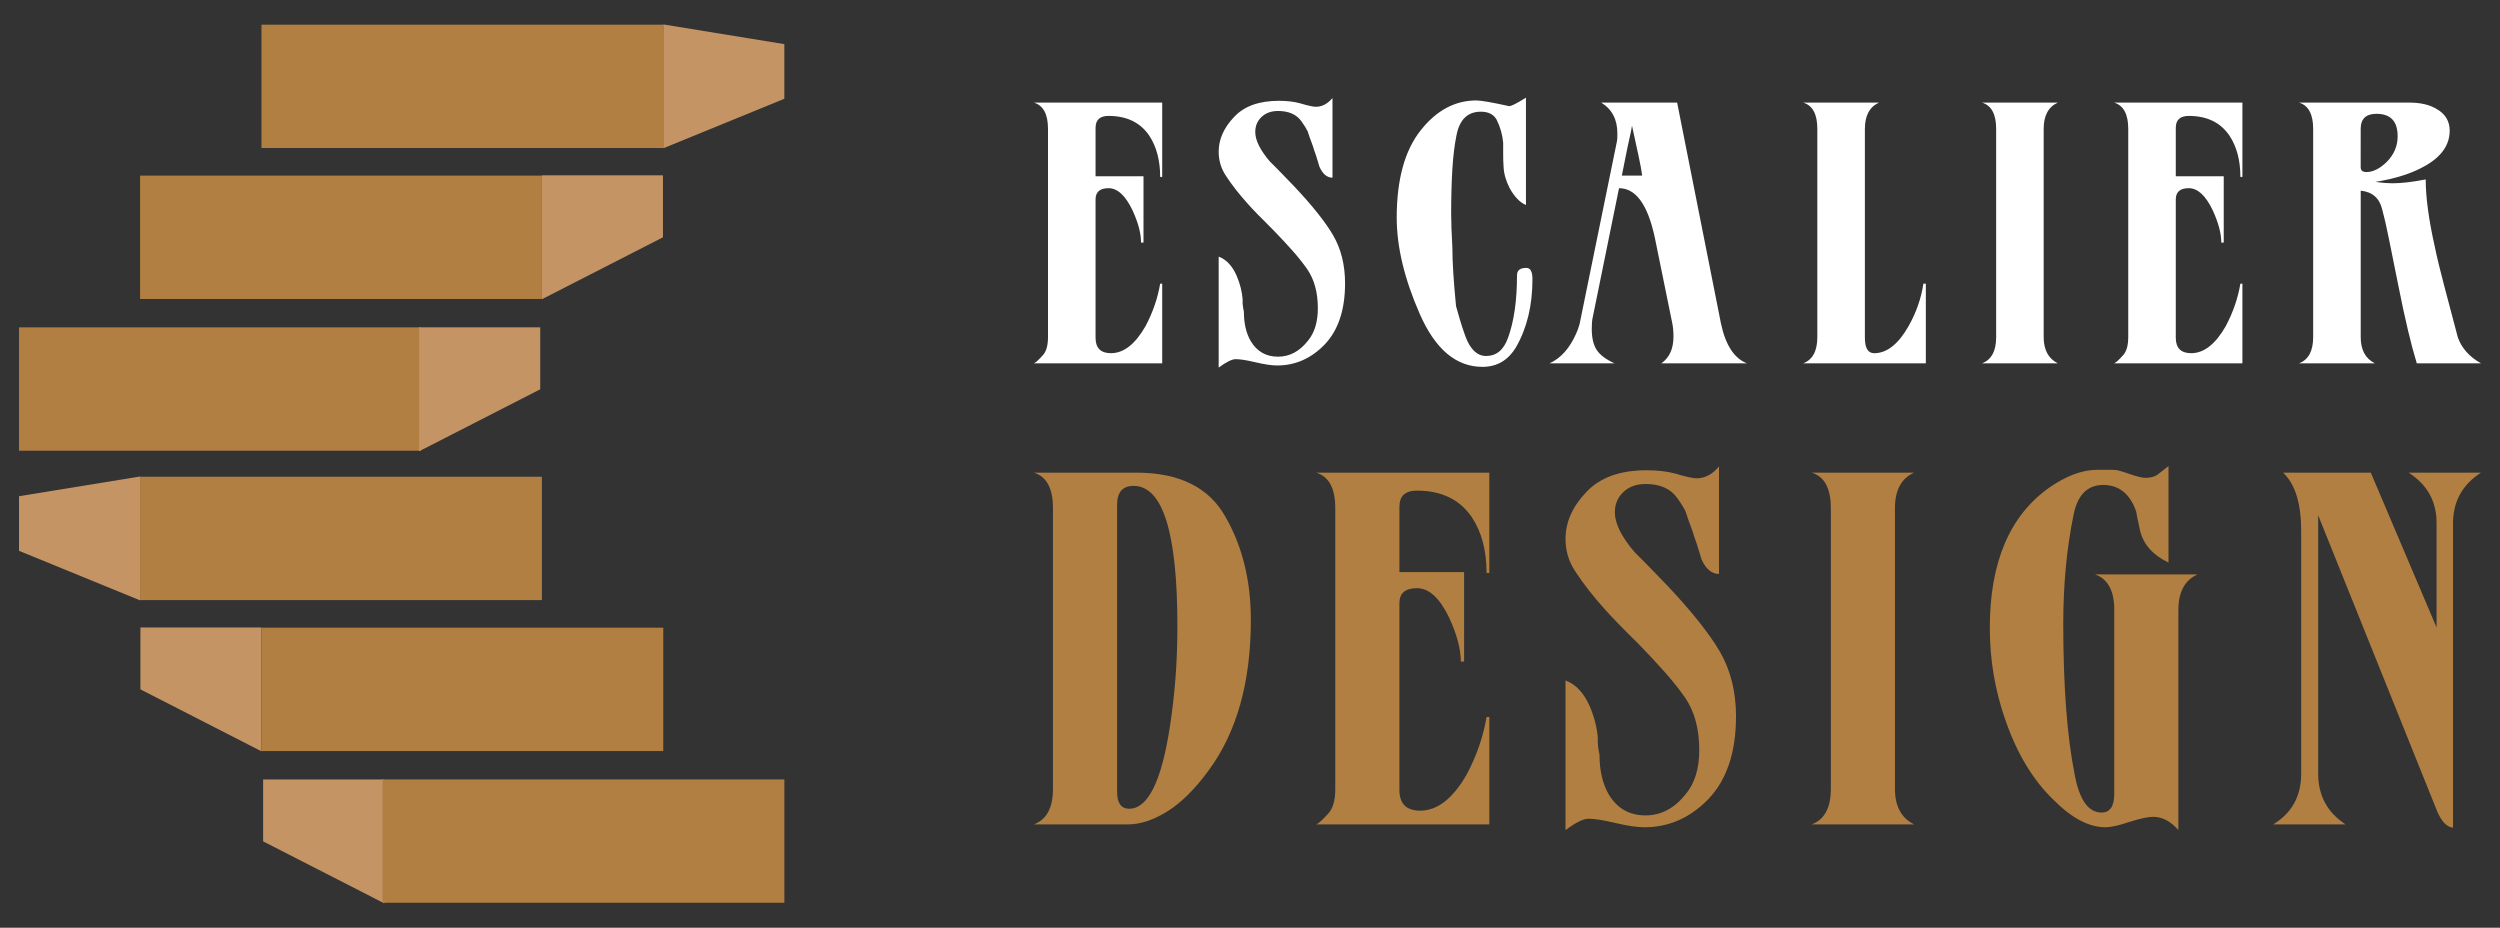
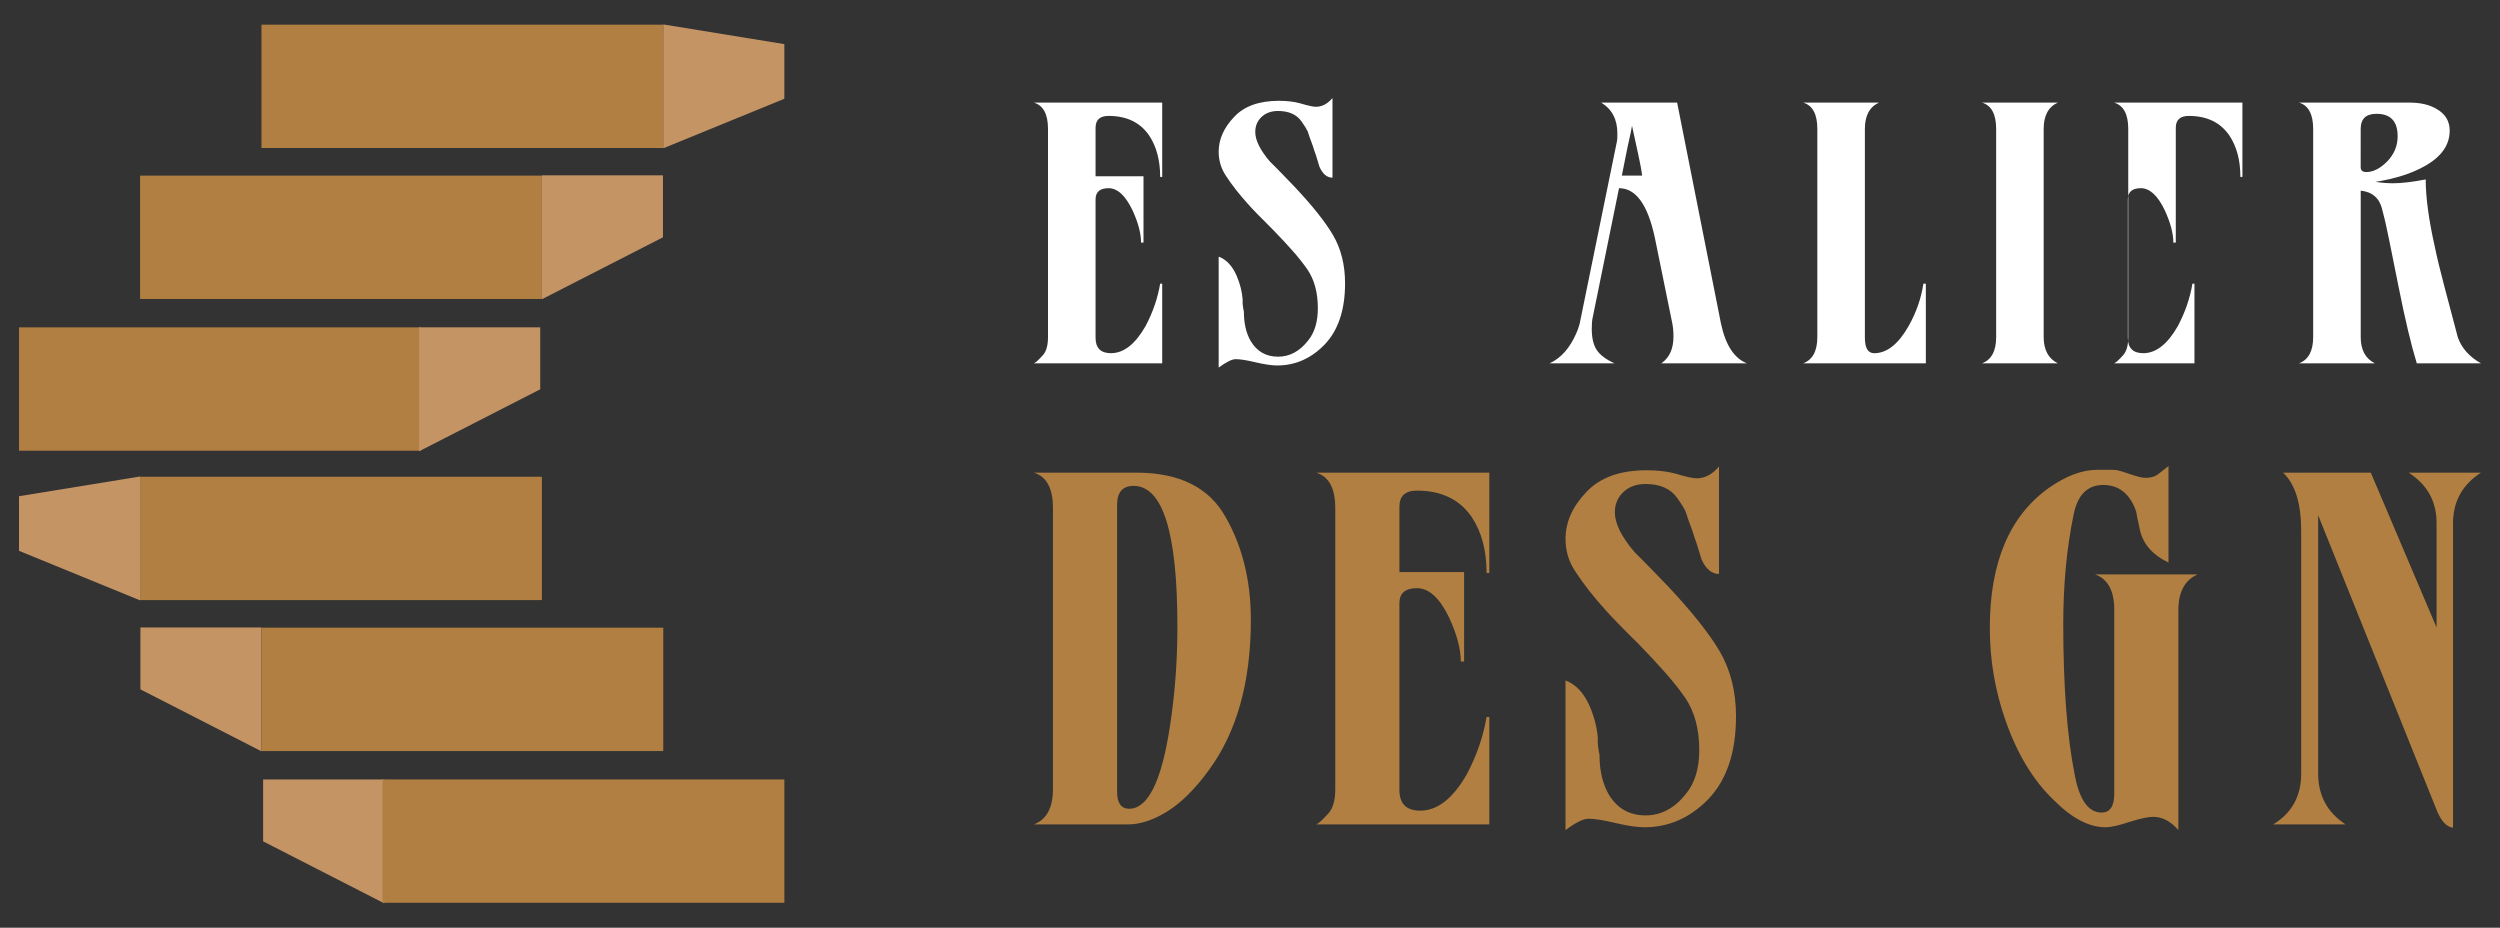
<svg xmlns="http://www.w3.org/2000/svg" version="1.1" id="Calque_1" x="0px" y="0px" width="256px" height="95px" viewBox="0 0 256 95" enable-background="new 0 0 256 95" xml:space="preserve">
  <rect x="0" y="0" width="256" height="95" fill="#333333" stroke="none" />
  <g>
    <g>
      <g>
        <path fill="#B17F41" d="M105.859,84.418c1.309-0.482,1.964-1.693,1.964-3.634V52.035c0-2.036-0.655-3.249-1.964-3.636h10.496     c4.415,0,7.466,1.519,9.15,4.556c1.721,3.006,2.582,6.515,2.582,10.521c0,6.367-1.441,11.507-4.323,15.416     c-1.421,1.94-2.844,3.345-4.267,4.219c-1.422,0.873-2.749,1.308-3.984,1.308H105.859z M119.779,74.529     c0.262-1.68,0.459-3.378,0.59-5.091c0.131-1.714,0.196-3.49,0.196-5.331c0-9.567-1.496-14.352-4.491-14.352     c-1.121,0-1.683,0.647-1.683,1.938v29.38c0,1.162,0.411,1.743,1.234,1.743C117.535,82.817,118.918,80.056,119.779,74.529z" />
        <path fill="#B17F41" d="M134.768,84.418c0.225-0.063,0.655-0.452,1.291-1.162c0.45-0.516,0.673-1.34,0.673-2.472V52.035     c0-2.036-0.654-3.249-1.964-3.636h17.739v10.278h-0.281c0-2.297-0.505-4.201-1.516-5.723c-1.235-1.808-3.106-2.714-5.614-2.714     c-1.198,0-1.796,0.55-1.796,1.646v6.692h6.624v9.163h-0.337c0-1.26-0.393-2.746-1.179-4.461     c-0.973-2.038-2.077-3.053-3.313-3.053c-1.198,0-1.796,0.515-1.796,1.548V80.88c0,1.423,0.71,2.132,2.134,2.132     c1.759,0,3.348-1.242,4.771-3.731c1.01-1.907,1.683-3.863,2.021-5.863h0.281v11.001H134.768z" />
        <path fill="#B17F41" d="M174.959,81.803c-1.871,1.937-4.06,2.908-6.567,2.908c-0.749,0-1.74-0.146-2.976-0.438     c-1.234-0.29-2.152-0.438-2.75-0.438c-0.524,0-1.311,0.389-2.357,1.164V69.681c1.047,0.388,1.87,1.261,2.471,2.618     c0.484,1.133,0.766,2.246,0.841,3.345c-0.037,0.387,0.018,0.938,0.169,1.648c0,1.617,0.317,2.975,0.954,4.072     c0.859,1.424,2.114,2.133,3.761,2.133c1.608,0,2.992-0.742,4.154-2.229c0.897-1.099,1.346-2.585,1.346-4.459     c0-2.166-0.485-3.96-1.459-5.382c-0.562-0.81-1.235-1.657-2.021-2.545c-0.784-0.89-1.665-1.834-2.637-2.838     c-1.798-1.776-2.976-2.988-3.536-3.636c-1.199-1.323-2.209-2.62-3.031-3.879c-0.675-1-1.011-2.116-1.011-3.343     c0-1.714,0.709-3.313,2.133-4.801c1.386-1.484,3.442-2.23,6.175-2.23c1.123,0,2.096,0.114,2.918,0.338     c1.086,0.325,1.815,0.485,2.189,0.485c0.86,0,1.629-0.403,2.302-1.212v11.006c-0.748,0-1.348-0.5-1.796-1.503     c-0.112-0.356-0.226-0.728-0.336-1.114c-0.113-0.387-0.245-0.777-0.395-1.165c-0.075-0.291-0.196-0.654-0.364-1.09     c-0.169-0.438-0.347-0.946-0.533-1.526c-0.075-0.162-0.188-0.364-0.338-0.606c-0.149-0.243-0.316-0.491-0.505-0.753     c-0.673-0.969-1.759-1.453-3.255-1.453c-0.936,0-1.692,0.275-2.273,0.824s-0.871,1.244-0.871,2.085     c0,1.13,0.674,2.489,2.021,4.071c0.563,0.552,1.123,1.116,1.684,1.698c0.563,0.58,1.124,1.161,1.686,1.742     c2.468,2.62,4.246,4.85,5.332,6.691c1.122,1.907,1.684,4.138,1.684,6.691C177.766,77.017,176.83,79.83,174.959,81.803z" />
-         <path fill="#B17F41" d="M194.043,80.784c0,1.775,0.655,2.989,1.965,3.634h-10.495c1.307-0.482,1.965-1.693,1.965-3.634V52.035     c0-2.036-0.658-3.249-1.965-3.636h10.495c-1.31,0.58-1.965,1.794-1.965,3.636V80.784z" />
        <path fill="#B17F41" d="M220.482,83.644c-0.523,0-1.346,0.177-2.471,0.533c-1.047,0.354-1.85,0.534-2.412,0.534     c-1.684,0-3.443-0.923-5.275-2.766c-2.135-2.035-3.801-4.797-4.998-8.289c-1.047-3.006-1.57-6.125-1.57-9.355     c0-6.691,2.02-11.474,6.063-14.351c1.76-1.229,3.404-1.842,4.939-1.842c0.525,0,0.953,0,1.291,0s0.6,0.016,0.785,0.048     s0.654,0.179,1.402,0.437c0.676,0.227,1.162,0.341,1.461,0.341c0.561,0,1.01-0.139,1.348-0.414c0.338-0.272,0.674-0.541,1.01-0.8     v9.89c-1.609-0.775-2.58-1.872-2.918-3.295c-0.039-0.227-0.096-0.493-0.168-0.801c-0.076-0.308-0.15-0.687-0.225-1.139     c-0.637-1.813-1.76-2.715-3.369-2.715s-2.619,1.001-3.031,3.005c-0.713,3.458-1.066,7.19-1.066,11.199     c0,6.432,0.393,11.601,1.18,15.512c0.484,2.554,1.402,3.831,2.748,3.831c0.861,0,1.295-0.647,1.295-1.938V62.458     c0-1.971-0.658-3.184-1.965-3.637h10.494c-1.309,0.581-1.965,1.795-1.965,3.637V85C222.281,84.098,221.42,83.644,220.482,83.644z     " />
        <path fill="#B17F41" d="M237.381,79.231c0,2.23,0.934,3.96,2.805,5.187h-7.408c1.908-1.162,2.863-2.891,2.863-5.187V54.362     c0-2.813-0.617-4.8-1.855-5.963h8.984l6.734,15.852V53.537c0-2.196-0.953-3.91-2.861-5.138h7.41     c-1.908,1.228-2.863,2.958-2.863,5.187v31.172c-0.637-0.063-1.178-0.629-1.629-1.695l-12.18-30.3V79.231z" />
      </g>
      <g>
        <path fill="#FFFFFF" d="M105.859,37.208c0.167-0.046,0.485-0.336,0.956-0.863c0.334-0.384,0.5-0.994,0.5-1.833V13.198     c0-1.509-0.485-2.408-1.456-2.694h13.15v7.617h-0.208c0-1.698-0.374-3.113-1.124-4.239c-0.915-1.342-2.304-2.012-4.161-2.012     c-0.889,0-1.331,0.405-1.331,1.223v4.958h4.909v6.793h-0.249c0-0.935-0.292-2.036-0.874-3.307     c-0.721-1.507-1.54-2.266-2.455-2.266c-0.889,0-1.331,0.386-1.331,1.151v14.16c0,1.057,0.525,1.585,1.58,1.585     c1.305,0,2.482-0.924,3.538-2.77c0.748-1.413,1.248-2.864,1.498-4.349h0.208v8.158H105.859z" />
        <path fill="#FFFFFF" d="M135.655,35.266c-1.386,1.44-3.011,2.158-4.868,2.158c-0.556,0-1.291-0.107-2.207-0.323     c-0.914-0.217-1.595-0.323-2.039-0.323c-0.388,0-0.971,0.287-1.748,0.86V26.28c0.777,0.29,1.389,0.937,1.832,1.941     c0.36,0.839,0.568,1.666,0.625,2.48c-0.028,0.288,0.013,0.696,0.124,1.224c0,1.197,0.235,2.203,0.708,3.017     c0.638,1.056,1.567,1.583,2.788,1.583c1.191,0,2.22-0.551,3.079-1.654c0.666-0.815,0.999-1.915,0.999-3.308     c0-1.604-0.36-2.934-1.082-3.989c-0.417-0.599-0.915-1.228-1.498-1.886c-0.583-0.656-1.234-1.359-1.956-2.103     c-1.332-1.318-2.206-2.216-2.622-2.697c-0.888-0.981-1.637-1.938-2.246-2.874c-0.501-0.742-0.751-1.567-0.751-2.479     c0-1.269,0.527-2.456,1.582-3.56c1.026-1.101,2.553-1.652,4.578-1.652c0.832,0,1.554,0.085,2.165,0.253     c0.803,0.24,1.344,0.359,1.622,0.359c0.638,0,1.206-0.299,1.706-0.898v8.157c-0.556,0-0.998-0.37-1.331-1.113     c-0.084-0.264-0.167-0.538-0.251-0.826c-0.083-0.287-0.18-0.577-0.29-0.862c-0.057-0.217-0.146-0.486-0.271-0.809     c-0.126-0.324-0.257-0.702-0.396-1.134c-0.056-0.119-0.138-0.269-0.249-0.448c-0.112-0.182-0.235-0.365-0.375-0.557     c-0.499-0.719-1.305-1.08-2.413-1.08c-0.693,0-1.257,0.205-1.686,0.61c-0.431,0.409-0.645,0.924-0.645,1.546     c0,0.842,0.499,1.847,1.497,3.021c0.418,0.406,0.833,0.825,1.249,1.258c0.417,0.429,0.832,0.861,1.248,1.293     c1.831,1.941,3.148,3.594,3.955,4.958c0.831,1.415,1.246,3.071,1.246,4.963C137.735,31.721,137.043,33.807,135.655,35.266z" />
-         <path fill="#FFFFFF" d="M156.256,20.998c-0.638-0.287-1.193-0.862-1.664-1.727c-0.39-0.764-0.598-1.496-0.625-2.19     c-0.028-0.406-0.042-0.814-0.042-1.223c0-0.43,0-0.851,0-1.258c-0.082-0.84-0.306-1.616-0.667-2.336     c-0.305-0.553-0.845-0.826-1.621-0.826c-1.36,0-2.192,0.815-2.498,2.443c-0.193,0.938-0.332,2.074-0.416,3.415     c-0.083,1.341-0.124,2.9-0.124,4.671c0,0.744,0.041,1.882,0.124,3.417c0,1.437,0.126,3.426,0.375,5.964     c0.11,0.408,0.243,0.869,0.396,1.385s0.34,1.084,0.562,1.706c0.499,1.344,1.207,2.014,2.123,2.014     c1.054,0,1.804-0.623,2.246-1.87c0.609-1.677,0.916-3.809,0.916-6.399c0-0.5,0.317-0.752,0.958-0.752     c0.415,0,0.624,0.384,0.624,1.15c0,2.684-0.555,4.996-1.665,6.937c-0.805,1.365-1.956,2.048-3.453,2.048     c-2.692,0-4.828-1.797-6.41-5.39c-1.581-3.595-2.372-6.891-2.372-9.885c0-3.905,0.818-6.888,2.456-8.948     c1.607-2.037,3.509-3.057,5.7-3.057c0.473,0,1.582,0.192,3.33,0.577c0.167,0.048,0.749-0.24,1.748-0.861V20.998z" />
        <path fill="#FFFFFF" d="M163.081,32.57c-0.028,0.121-0.049,0.277-0.063,0.469c-0.014,0.192-0.021,0.406-0.021,0.646     c0,0.911,0.166,1.624,0.499,2.14c0.334,0.515,0.944,0.976,1.832,1.383h-6.658c1.165-0.526,2.08-1.558,2.747-3.091     c0.054-0.119,0.109-0.258,0.167-0.413c0.054-0.154,0.109-0.329,0.166-0.522l3.827-18.727c0.028-0.092,0.042-0.357,0.042-0.787     c0-1.44-0.555-2.494-1.665-3.164h7.783l4.493,22.644c0.472,2.203,1.36,3.559,2.665,4.061h-8.781     c0.831-0.575,1.248-1.486,1.248-2.732c0-0.525-0.04-0.994-0.126-1.399l-1.789-8.771c-0.721-3.355-1.94-5.034-3.661-5.034     L163.081,32.57z M168.158,17.979c-0.055-0.454-0.174-1.103-0.354-1.939c-0.181-0.84-0.409-1.894-0.687-3.164     c-0.057,0.358-0.145,0.809-0.271,1.348c-0.124,0.539-0.256,1.169-0.395,1.888l-0.374,1.868H168.158z" />
        <path fill="#FFFFFF" d="M197.206,37.208h-12.568c0.973-0.359,1.456-1.258,1.456-2.696V13.198c0-1.509-0.483-2.408-1.456-2.694     h7.78c-0.969,0.432-1.454,1.33-1.454,2.694v21.385c0,1.057,0.317,1.585,0.957,1.585c1.303,0,2.482-0.938,3.537-2.807     c0.777-1.39,1.276-2.827,1.497-4.312h0.251V37.208z" />
        <path fill="#FFFFFF" d="M209.273,34.512c0,1.318,0.484,2.215,1.455,2.696h-7.781c0.973-0.359,1.459-1.258,1.459-2.696V13.198     c0-1.509-0.486-2.408-1.459-2.694h7.781c-0.971,0.432-1.455,1.33-1.455,2.694V34.512z" />
-         <path fill="#FFFFFF" d="M216.473,37.208c0.166-0.046,0.488-0.336,0.959-0.863c0.332-0.384,0.5-0.994,0.5-1.833V13.198     c0-1.509-0.486-2.408-1.459-2.694h13.15v7.617h-0.207c0-1.698-0.375-3.113-1.123-4.239c-0.916-1.342-2.303-2.012-4.16-2.012     c-0.889,0-1.332,0.405-1.332,1.223v4.958h4.91v6.793h-0.25c0-0.935-0.291-2.036-0.875-3.307     c-0.721-1.507-1.539-2.266-2.453-2.266c-0.889,0-1.332,0.386-1.332,1.151v14.16c0,1.057,0.527,1.585,1.58,1.585     c1.305,0,2.484-0.924,3.537-2.77c0.75-1.413,1.25-2.864,1.498-4.349h0.207v8.158H216.473z" />
+         <path fill="#FFFFFF" d="M216.473,37.208c0.166-0.046,0.488-0.336,0.959-0.863c0.332-0.384,0.5-0.994,0.5-1.833V13.198     c0-1.509-0.486-2.408-1.459-2.694h13.15v7.617h-0.207c0-1.698-0.375-3.113-1.123-4.239c-0.916-1.342-2.303-2.012-4.16-2.012     c-0.889,0-1.332,0.405-1.332,1.223v4.958v6.793h-0.25c0-0.935-0.291-2.036-0.875-3.307     c-0.721-1.507-1.539-2.266-2.453-2.266c-0.889,0-1.332,0.386-1.332,1.151v14.16c0,1.057,0.527,1.585,1.58,1.585     c1.305,0,2.484-0.924,3.537-2.77c0.75-1.413,1.25-2.864,1.498-4.349h0.207v8.158H216.473z" />
        <path fill="#FFFFFF" d="M246.686,10.504c1.195,0,2.15,0.229,2.871,0.685c0.859,0.501,1.291,1.233,1.291,2.19     c0,1.485-0.873,2.708-2.621,3.665c-1.277,0.721-2.941,1.247-4.994,1.583c0.334,0.048,0.645,0.082,0.936,0.108     c0.293,0.021,0.563,0.033,0.813,0.033c0.916,0,2.051-0.131,3.41-0.394c0,0.91,0.076,1.934,0.23,3.073     c0.152,1.138,0.381,2.39,0.688,3.755c0.219,1.077,0.533,2.384,0.938,3.918c0.398,1.532,0.879,3.344,1.434,5.426     c0.389,1.104,1.178,1.99,2.373,2.661h-6.576c-0.58-1.892-1.205-4.517-1.871-7.872c-0.391-1.938-0.717-3.564-0.98-4.869     s-0.494-2.307-0.686-3.002c-0.279-1.175-1.014-1.819-2.205-1.94v14.987c0,1.318,0.482,2.215,1.457,2.696h-7.783     c0.971-0.359,1.457-1.258,1.457-2.696V13.198c0-1.509-0.486-2.408-1.457-2.694H246.686z M241.734,17.118     c0,0.333,0.193,0.5,0.582,0.5c0.691,0,1.4-0.356,2.123-1.075c0.719-0.743,1.08-1.606,1.08-2.589c0-1.532-0.721-2.3-2.164-2.3     c-1.08,0-1.621,0.514-1.621,1.544V17.118z" />
      </g>
    </g>
    <g>
      <rect x="26.775" y="2.526" fill="#B17F41" width="41.144" height="12.631" />
      <rect x="14.345" y="17.984" fill="#B17F41" width="41.145" height="12.63" />
      <rect x="1.947" y="33.522" fill="#B17F41" width="41.144" height="12.631" />
      <rect x="14.345" y="48.818" fill="#B17F41" width="41.145" height="12.632" />
      <g>
        <polygon fill="#C49465" points="55.489,30.643 67.886,24.3 67.886,17.956 55.489,17.956    " />
        <polygon fill="#C49465" points="42.921,46.208 55.319,39.863 55.319,33.522 42.921,33.522    " />
        <polygon fill="#C49465" points="67.919,15.184 80.317,10.114 80.317,4.519 67.919,2.5    " />
        <polygon fill="#C49465" points="26.775,76.935 14.378,70.591 14.378,64.25 26.775,64.25    " />
        <polygon fill="#C49465" points="39.344,92.5 26.944,86.156 26.944,79.814 39.344,79.814    " />
        <polygon fill="#C49465" points="14.345,61.478 1.947,56.405 1.947,50.812 14.345,48.792    " />
      </g>
      <rect x="26.775" y="64.275" fill="#B17F41" width="41.144" height="12.633" />
      <rect x="39.175" y="79.814" fill="#B17F41" width="41.143" height="12.63" />
    </g>
  </g>
</svg>